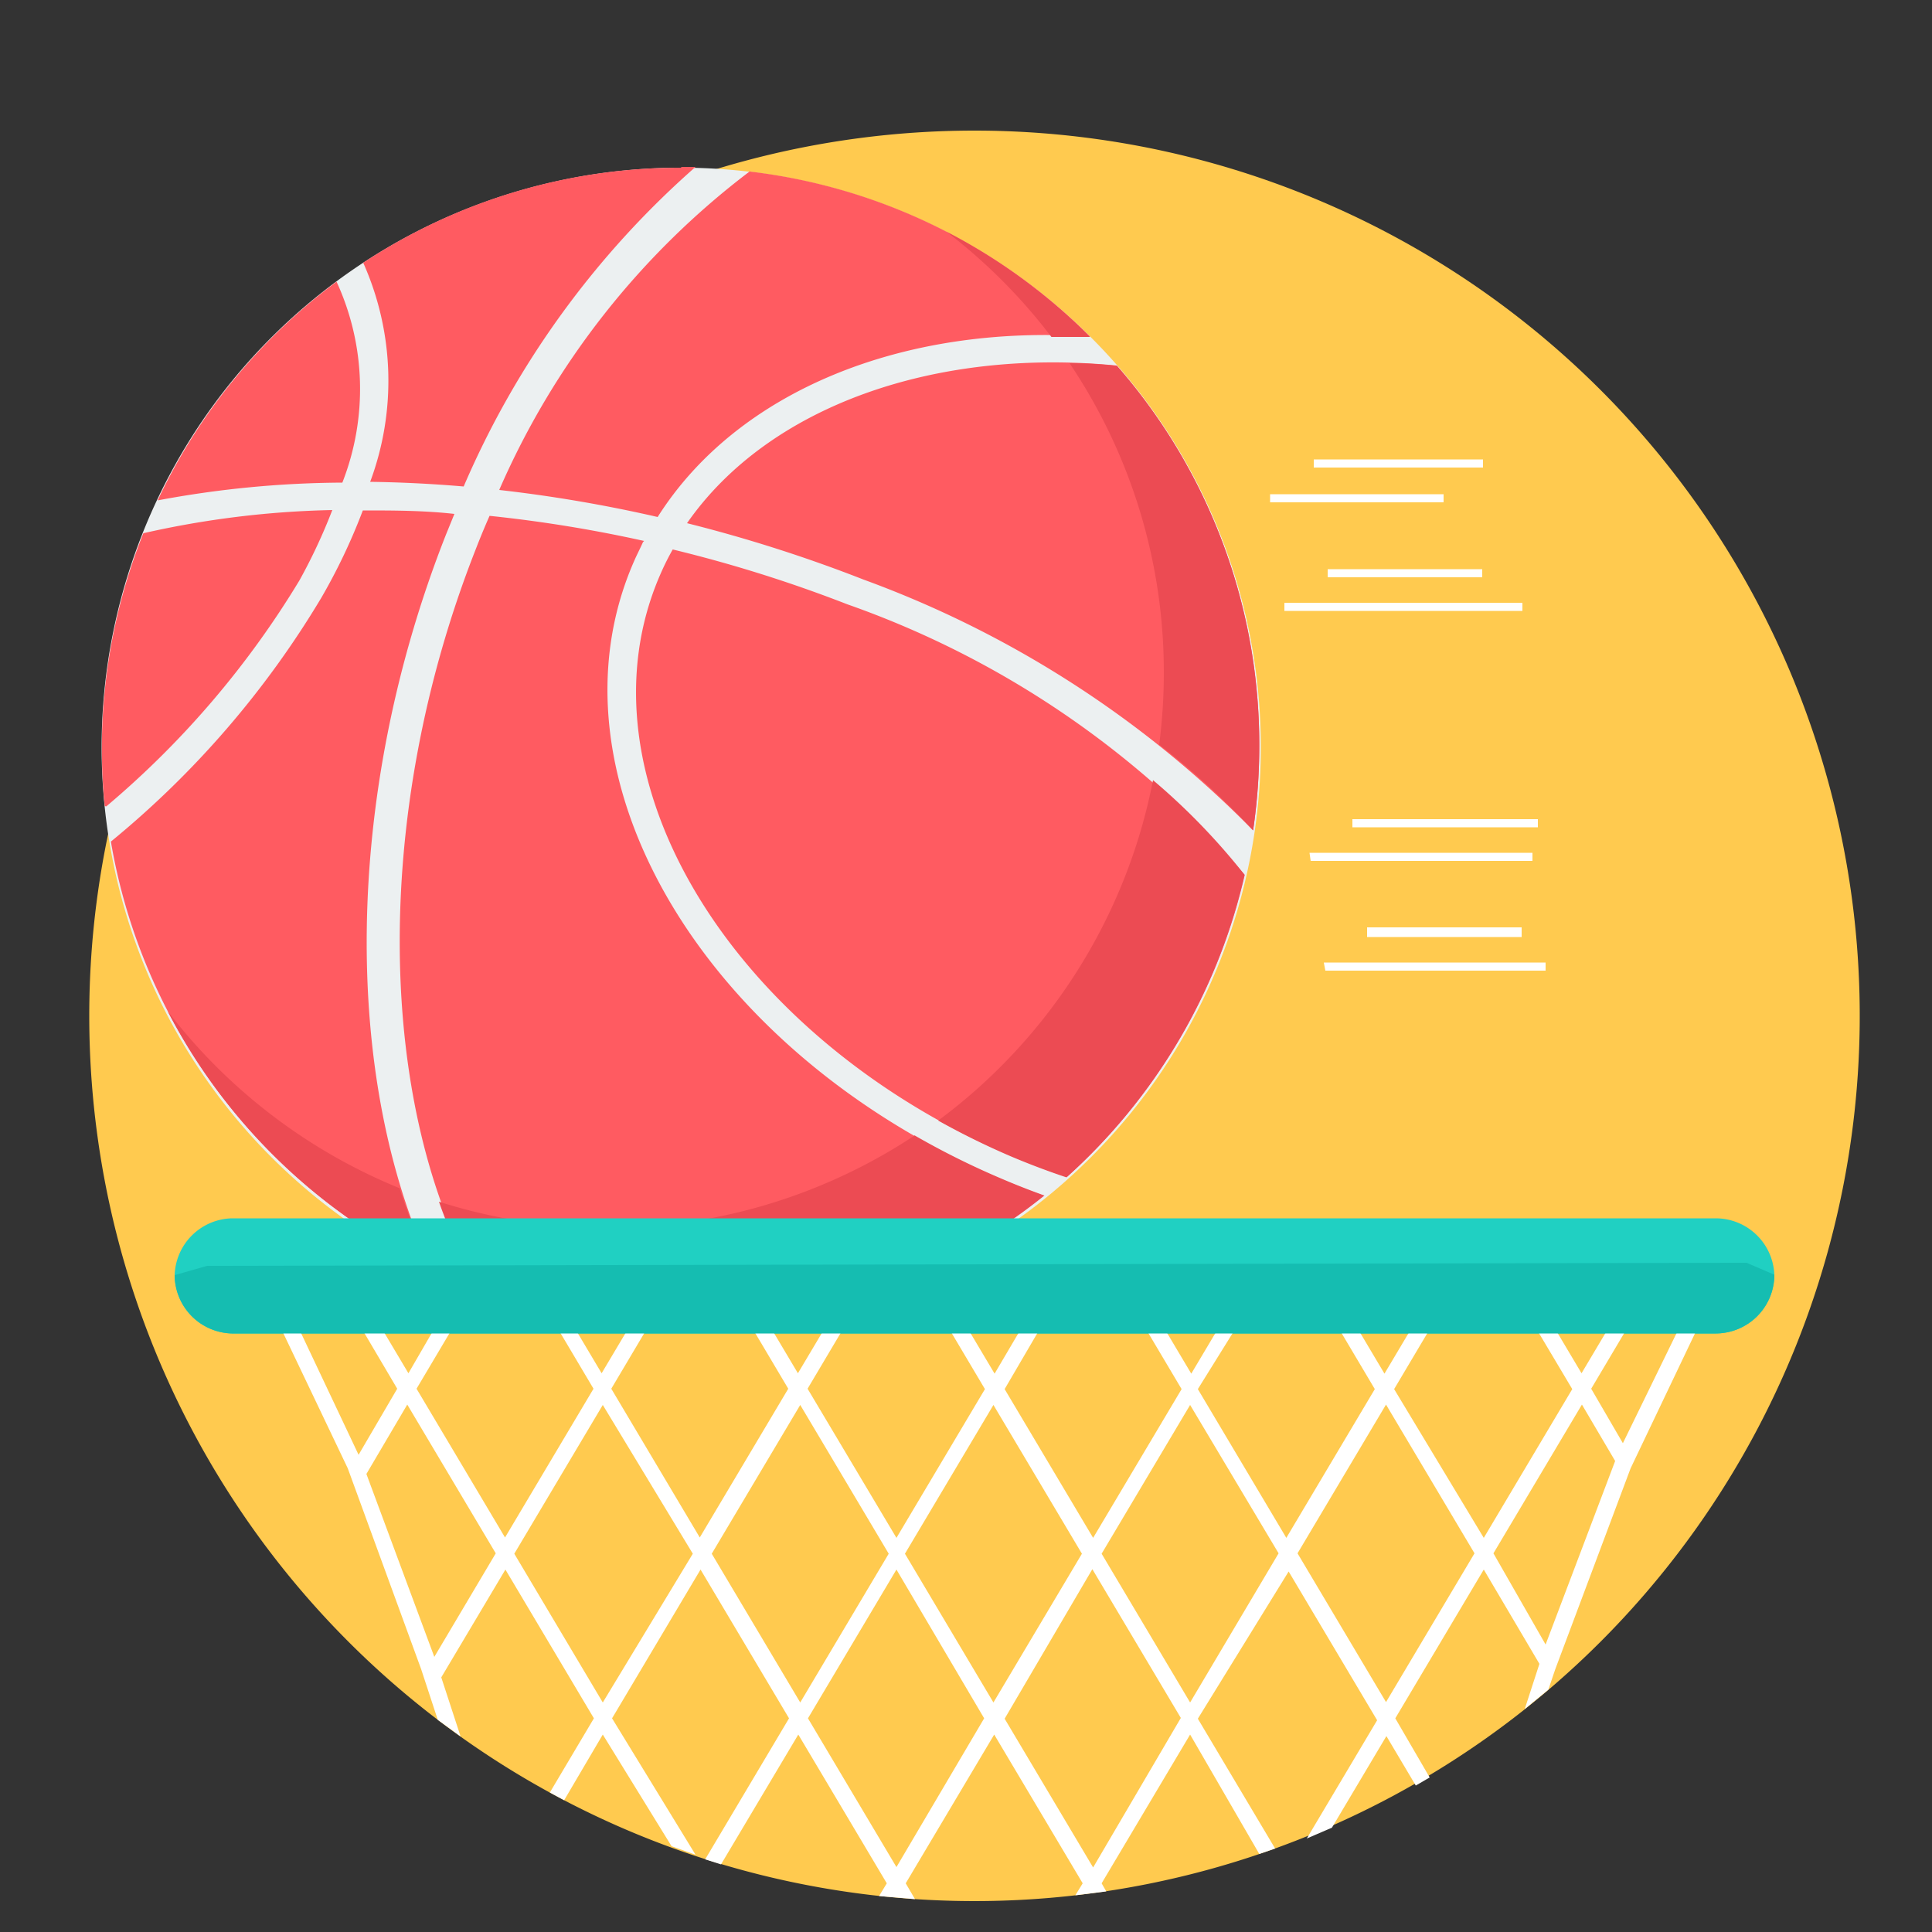
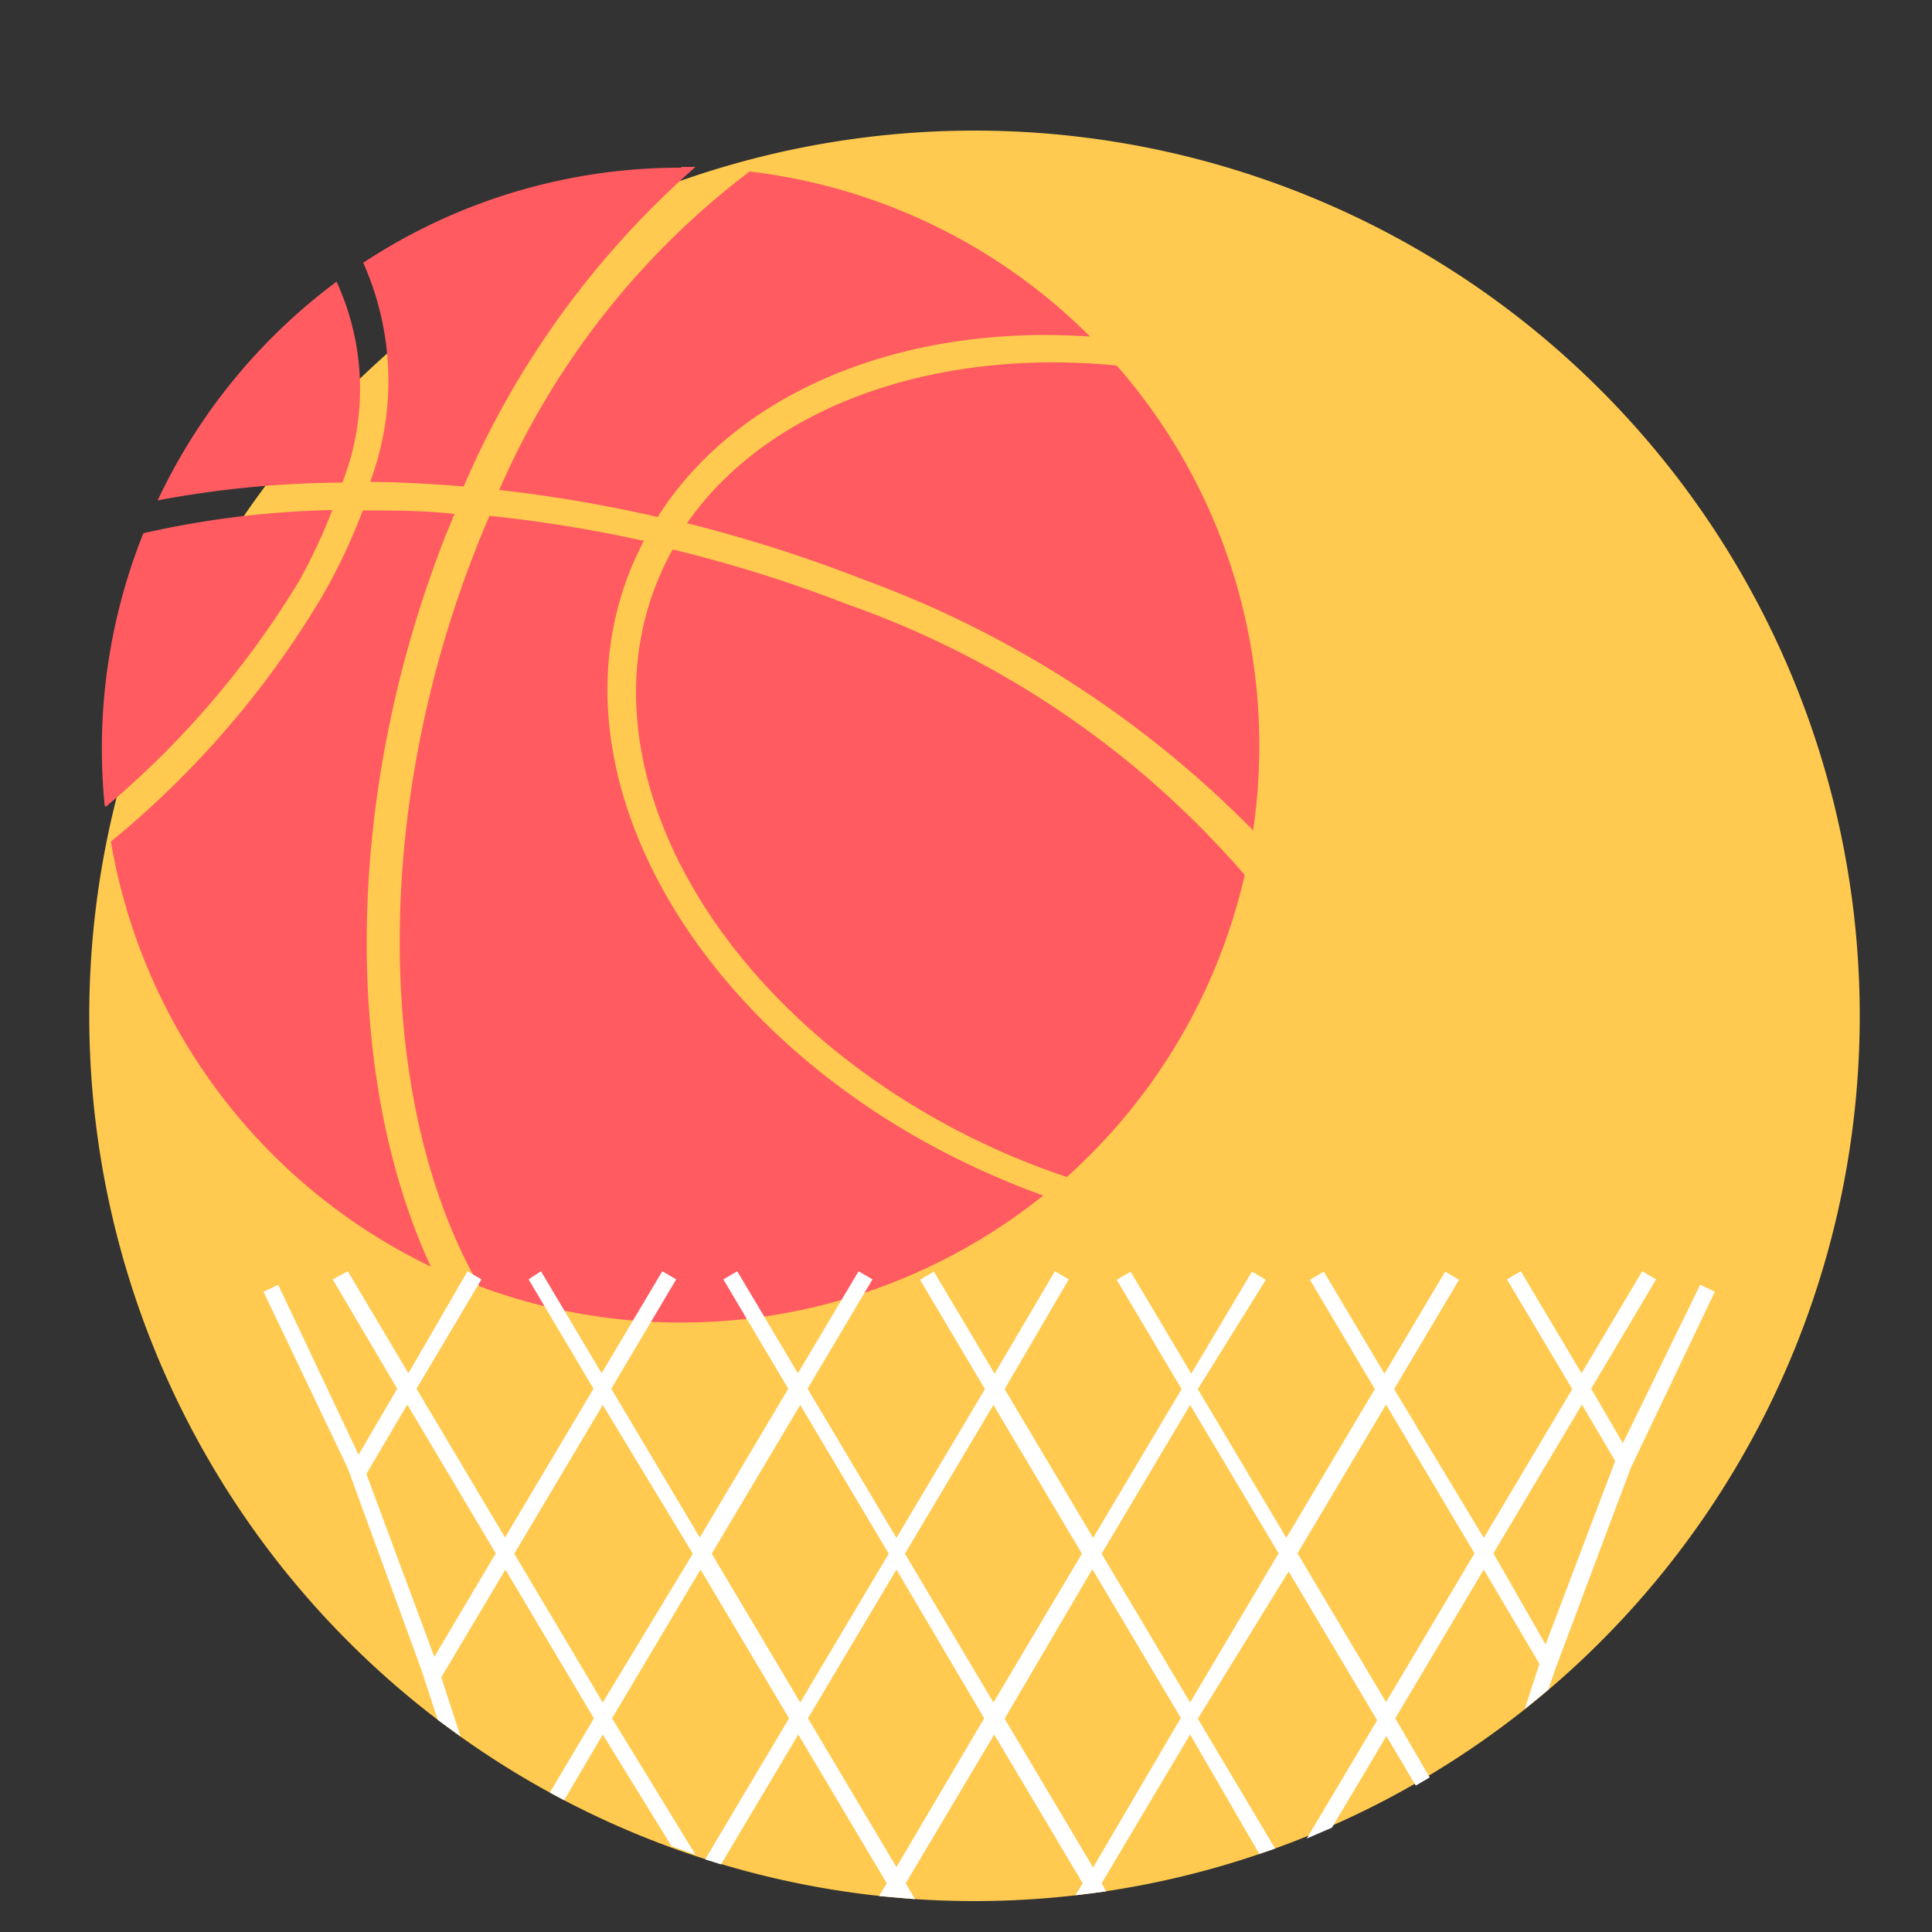
<svg xmlns="http://www.w3.org/2000/svg" id="Layer_1" data-name="Layer 1" viewBox="0 0 50 50">
  <rect x="0" y="0" width="50" height="50" fill="#333333" stroke="none" />
  <defs>
    <style>.cls-1{fill:#ffca4f;}.cls-2{fill:#ecf0f1;}.cls-3{fill:#ff5b61;}.cls-4{fill:#ec4b53;}.cls-5{fill:#20d0c2;}.cls-6{fill:#fff;}.cls-7{fill:#15bdb1;}</style>
  </defs>
  <title>basketball</title>
  <path class="cls-1" d="M25.22,3.38A22.91,22.91,0,1,1,2.31,26.29,22.91,22.91,0,0,1,25.22,3.38Z" />
-   <path class="cls-2" d="M17.63,4.34a15,15,0,1,1-15,15A15,15,0,0,1,17.63,4.34Z" />
  <path class="cls-3" d="M4.08,12.95a26.47,26.47,0,0,1,4.78-.46,6.64,6.64,0,0,0-.15-5.2,15,15,0,0,0-4.63,5.66ZM28.9,9.46h0a14.9,14.9,0,0,1,3.69,9.83,15.08,15.08,0,0,1-.16,2.2A27.24,27.24,0,0,0,22.35,15a37.71,37.71,0,0,0-4.57-1.46C19.89,10.51,24.19,9,28.9,9.46Zm3.31,13.18h0a24.21,24.21,0,0,0-10.28-7,35.49,35.49,0,0,0-4.52-1.42q-.17.3-.31.62c-2.31,5.24,1.85,12,9.08,15.08q.71.3,1.43.54a15,15,0,0,0,4.6-7.8ZM16.67,14h0a35.16,35.16,0,0,0-4-.65q-.19.43-.36.87c-2.73,6.94-2.54,14.48.1,19.07A15,15,0,0,0,27,30.94q-.56-.2-1.12-.44c-7.68-3.27-11.92-10.44-9.46-16,.07-.16.15-.31.22-.47h0Zm2.74-9.57h0a20.7,20.7,0,0,0-6.49,8.25,36.87,36.87,0,0,1,4.1.7c2.07-3.27,6.37-5,11.19-4.67A14.92,14.92,0,0,0,19.41,4.44Zm-1.78-.11H18a23.16,23.16,0,0,0-6,8.27c-.82-.07-1.63-.11-2.42-.12A7.49,7.49,0,0,0,9.4,6.8a14.89,14.89,0,0,1,8.23-2.46h0ZM11.15,32.78h0a15,15,0,0,1-8.28-11,24.19,24.19,0,0,0,5.44-6.3,15.3,15.3,0,0,0,1.08-2.27c.77,0,1.57,0,2.37.09l-.22.54C8.86,20.64,8.89,27.91,11.15,32.78ZM2.75,20.87h0a23.61,23.61,0,0,0,5-5.85A14.45,14.45,0,0,0,8.6,13.2a24.22,24.22,0,0,0-4.89.6,15,15,0,0,0-1,7.06Z" />
-   <path class="cls-4" d="M28.9,9.46a14.9,14.9,0,0,1,3.69,9.83,15.08,15.08,0,0,1-.16,2.2A20.36,20.36,0,0,0,30,19.27a14.52,14.52,0,0,0,.12-1.87,14.31,14.31,0,0,0-2.44-8q.61,0,1.23.07Zm3.31,13.18h0a17,17,0,0,0-2.37-2.45A14.38,14.38,0,0,1,24.28,29a19.86,19.86,0,0,0,1.89.93q.71.3,1.43.54a15,15,0,0,0,4.6-7.8h0Zm-8.53,6.75h0a20.64,20.64,0,0,0,2.23,1.11q.56.24,1.12.44A15,15,0,0,1,12.36,33.3a13.41,13.41,0,0,1-1-2.2,14.4,14.4,0,0,0,12.32-1.72h0ZM24.5,6h0a15,15,0,0,1,3.71,2.72q-.52,0-1,0A14.46,14.46,0,0,0,24.5,6ZM11.15,32.78h0a15,15,0,0,1-6.81-6.61,14.42,14.42,0,0,0,6,4.58A15.88,15.88,0,0,0,11.15,32.78Z" />
-   <path class="cls-5" d="M6,31.53H44.41A1.52,1.52,0,0,1,45.92,33h0a1.52,1.52,0,0,1-1.51,1.51H6A1.52,1.52,0,0,1,4.52,33h0A1.52,1.52,0,0,1,6,31.53Z" />
  <path class="cls-6" d="M7.2,33.25l2.08,4.4,1-1.71L8.61,33.11,9,32.9l1.57,2.64L12.1,32.9l.36.21-1.68,2.83,2.29,3.85,2.29-3.85-1.68-2.83L14,32.9l1.57,2.64,1.57-2.64.36.21-1.68,2.83,2.29,3.85,2.29-3.85-1.68-2.83.36-.21,1.57,2.64,1.57-2.64.36.21-1.68,2.83L23.2,39.8l2.29-3.85-1.68-2.83.36-.21,1.57,2.64L27.3,32.9l.36.21L26,35.95l2.29,3.85,2.29-3.85-1.68-2.83.36-.21,1.57,2.64,1.57-2.64.36.21L31,35.95l2.29,3.85,2.29-3.85-1.68-2.83.36-.21,1.57,2.64,1.57-2.64.36.21-1.68,2.83L38.4,39.8l2.29-3.85L39,33.11l.36-.21,1.57,2.64L42.5,32.9l.36.21-1.68,2.83L42,37.35,44,33.25l.38.18L42.2,38,40.25,43.2l-.18.53-.61.5.38-1.17L38.4,40.62l-2.29,3.85L37,46l-.36.21-.76-1.28-1.41,2.37-.65.28,1.82-3.06-2.29-3.85L31,44.48l2,3.36-.41.14L30.8,44.89l-2.29,3.85.12.21-.8.1.19-.31-2.29-3.85-2.29,3.85.24.41-.93-.08.2-.33-2.29-3.85-2,3.36-.41-.13,2.17-3.65-2.29-3.85-2.29,3.85L18,48l-.62-.22L15.6,44.89l-1,1.7-.37-.2,1.14-1.92-2.29-3.85-1.66,2.79.5,1.53-.59-.43L10.9,43.2,9,38,6.82,33.43l.38-.18Zm34.6,4.56h0l-.86-1.46-2.29,3.85L40,42.56Zm-32.32.33h0l1.76,4.74,1.59-2.68-2.29-3.85L9.48,38.15Zm28.68,2.06h0l-2.29-3.85-2.29,3.85,2.29,3.85Zm-5.07,0h0L30.8,36.36l-2.29,3.85,2.29,3.85Zm-2.53,4.26h0l-2.29-3.85L26,44.48l2.29,3.85ZM28,40.21h0l-2.29-3.85-2.29,3.85,2.29,3.85Zm-2.53,4.26h0L23.2,40.62l-2.29,3.85,2.29,3.85ZM23,40.21h0l-2.29-3.85-2.29,3.85,2.29,3.85Zm-5.07,0h0L15.6,36.36l-2.29,3.85,2.29,3.85Z" />
-   <path class="cls-7" d="M45.92,33a1.52,1.52,0,0,1-1.51,1.51H6A1.52,1.52,0,0,1,4.52,33l.84-.24,39.84-.08.72.31Z" />
-   <path class="cls-6" d="M34,12.1h4.38v-.21H34Zm1.38,12.15h4V24h-4Zm-1.08.87H40v-.21H34.26ZM35,21.41h4.8V21.2H35Zm-1.08.87h5.74v-.21H33.89Zm.44-7.34h4v-.21h-4Zm-1.08.87H39.4v-.21H33.24v.21ZM32.87,13h4.49v-.21H32.87Z" />
</svg>